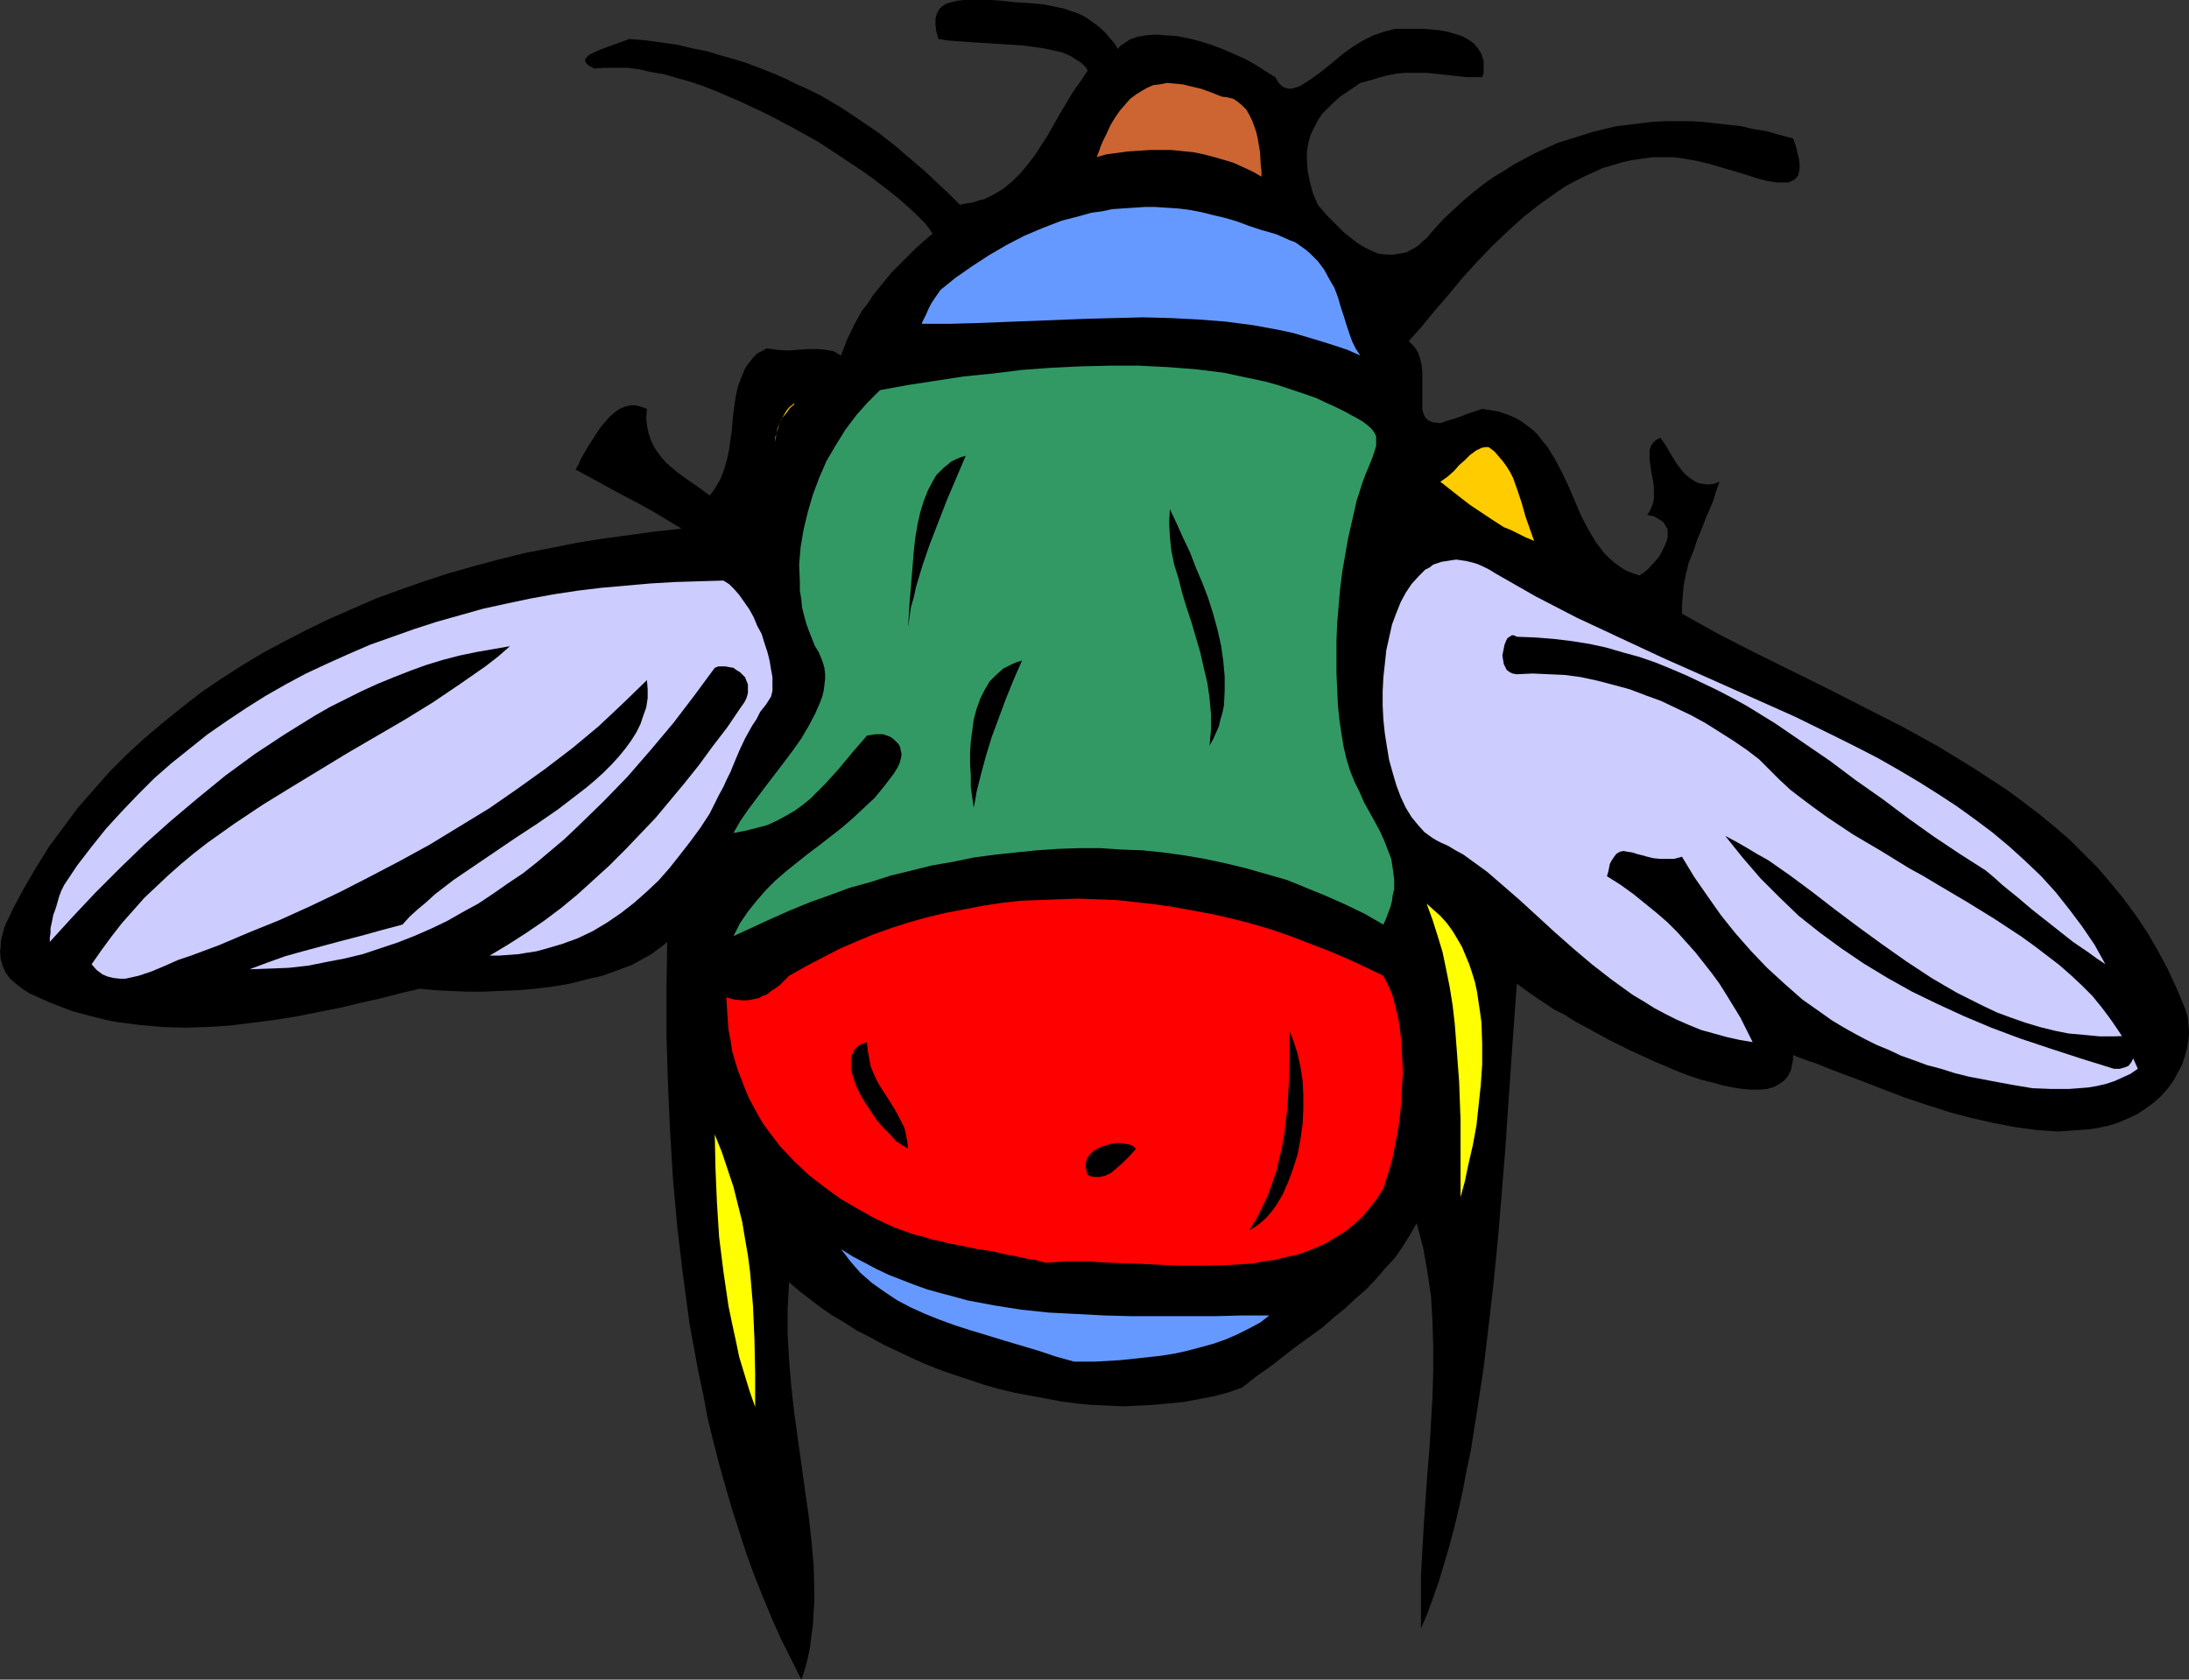
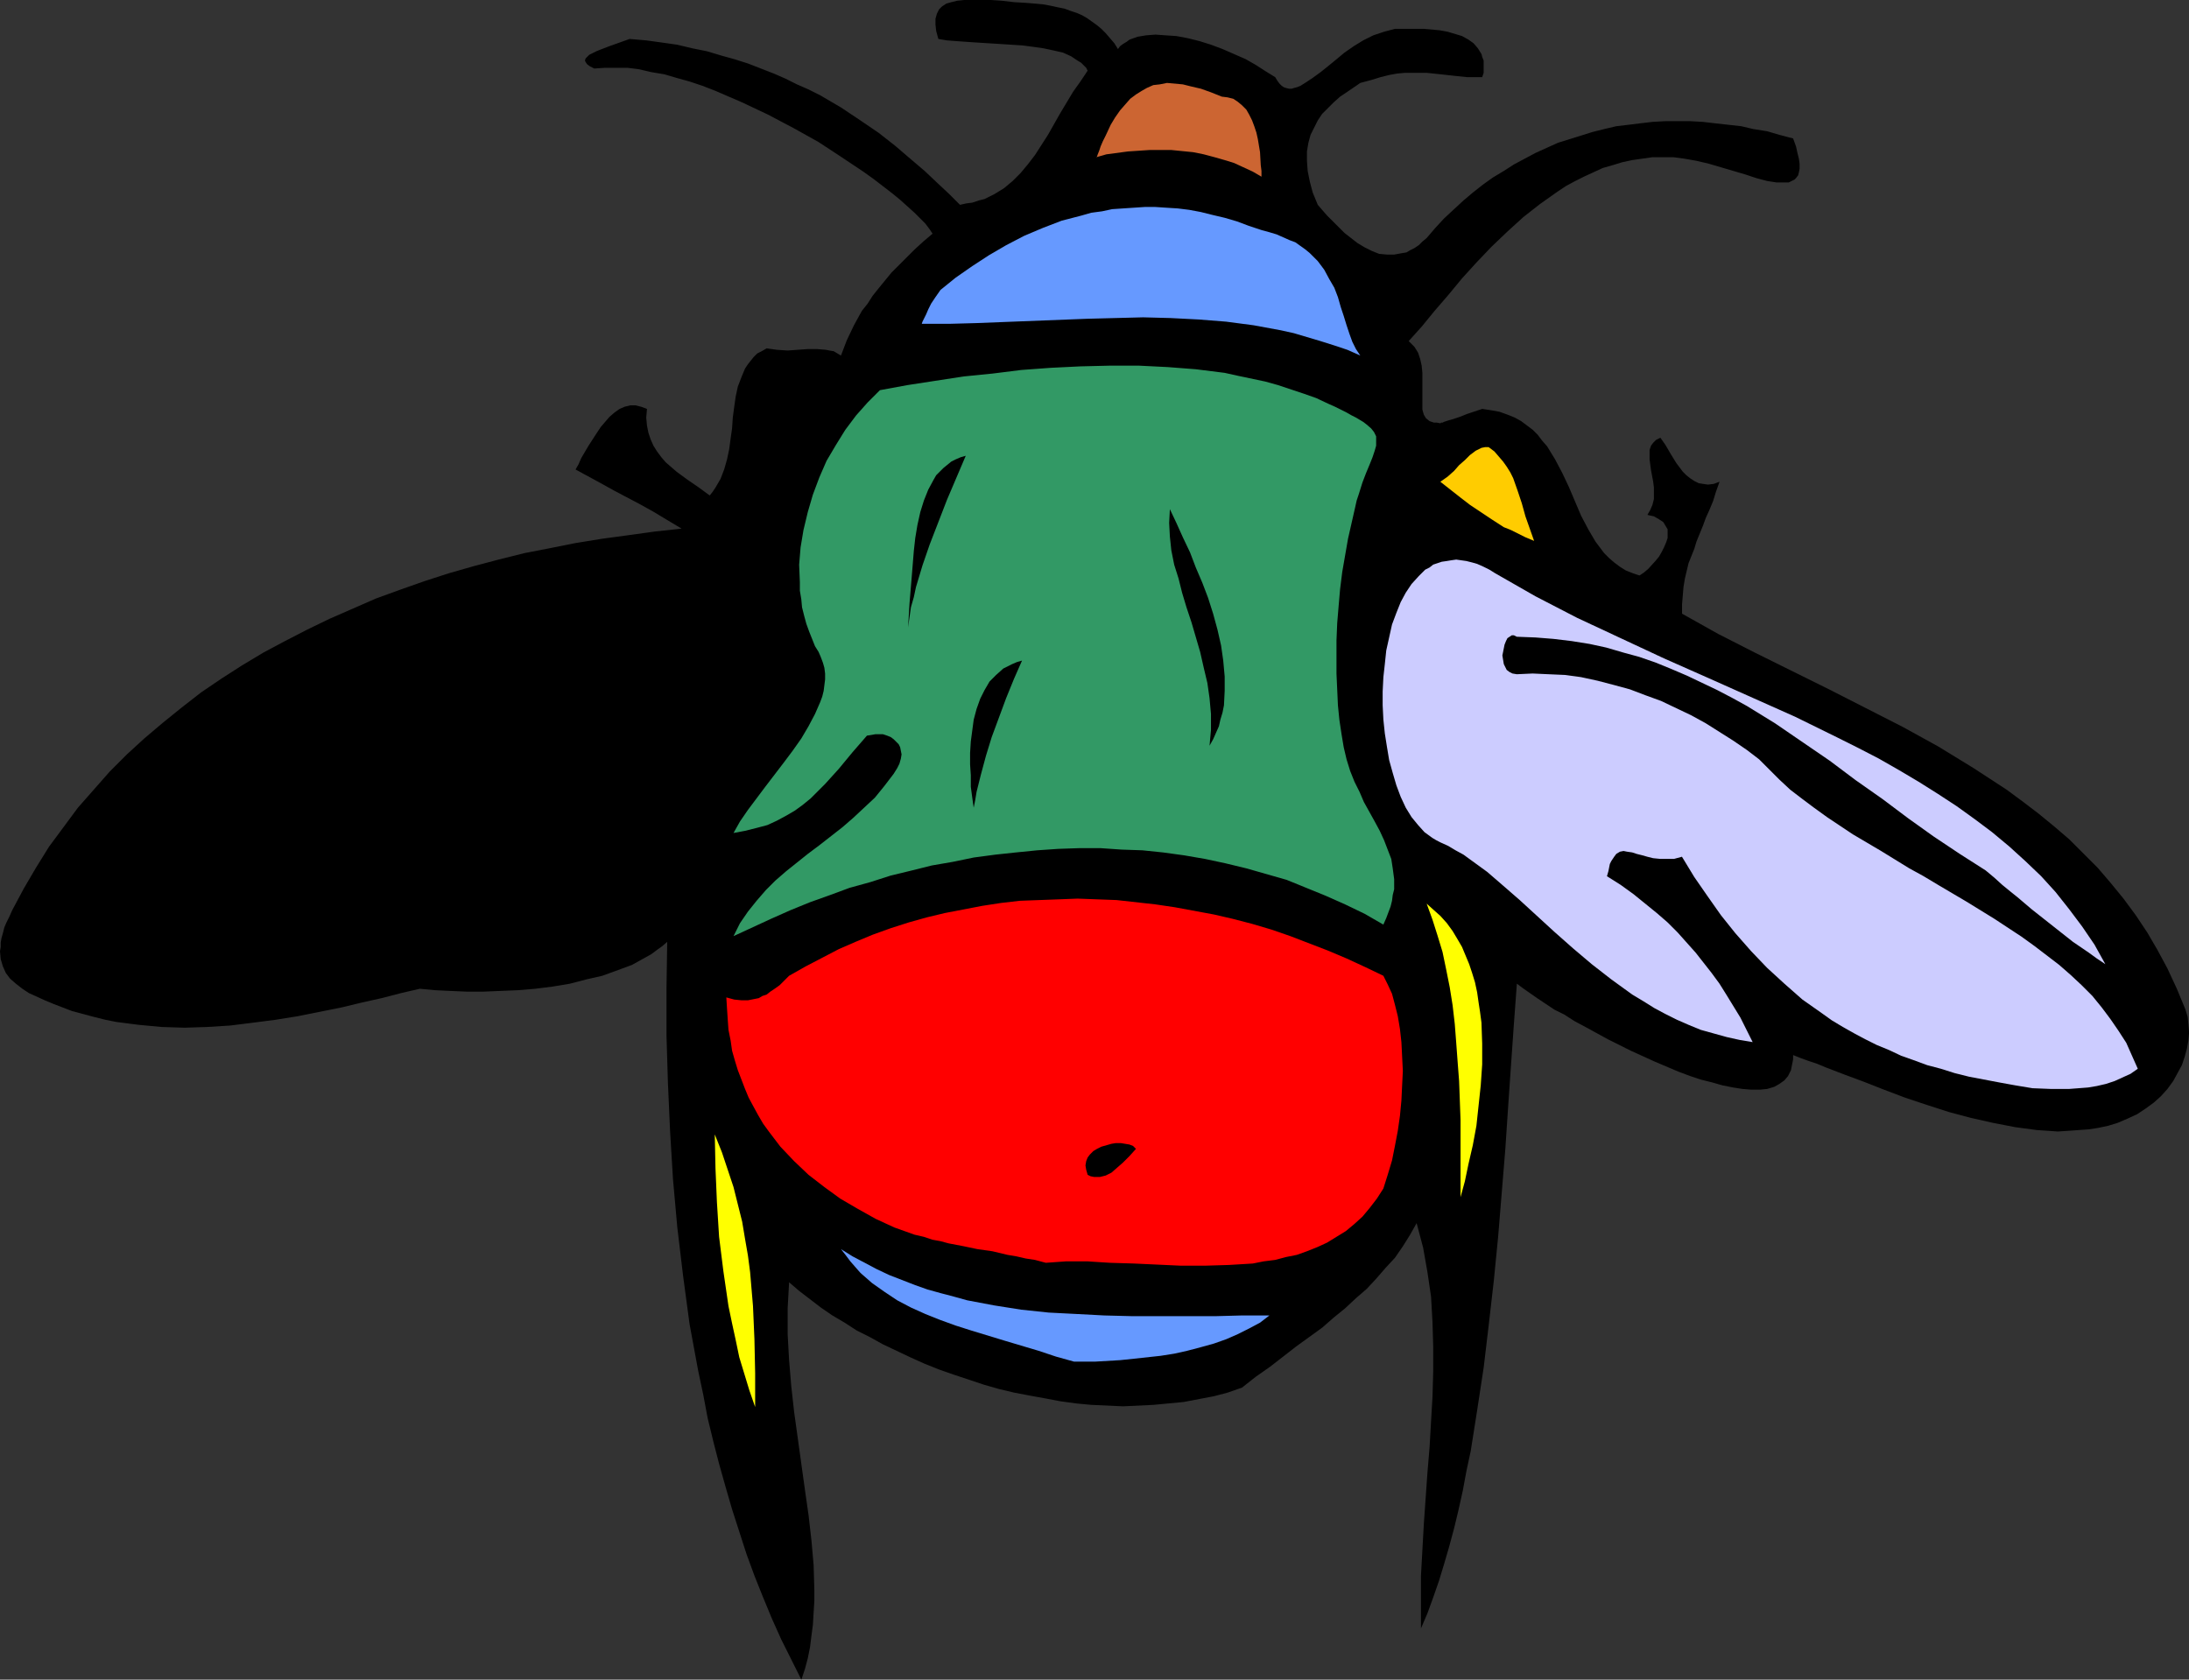
<svg xmlns="http://www.w3.org/2000/svg" xmlns:ns1="http://sodipodi.sourceforge.net/DTD/sodipodi-0.dtd" xmlns:ns2="http://www.inkscape.org/namespaces/inkscape" version="1.0" width="129.766mm" height="99.587mm" id="svg19" ns1:docname="Fly 08.wmf">
  <rect width="100%" height="100%" fill="#333333" stroke="none" />
  <ns1:namedview id="namedview19" pagecolor="#ffffff" bordercolor="#000000" borderopacity="0.25" ns2:showpageshadow="2" ns2:pageopacity="0.0" ns2:pagecheckerboard="0" ns2:deskcolor="#d1d1d1" ns2:document-units="mm" />
  <defs id="defs1">
    <pattern id="WMFhbasepattern" patternUnits="userSpaceOnUse" width="6" height="6" x="0" y="0" />
  </defs>
  <path style="fill:#000000;fill-opacity:1;fill-rule:evenodd;stroke:none" d="m 210.241,8.727 -0.485,-1.778 -0.162,-1.455 V 4.202 l 0.323,-1.131 0.485,-0.97 0.646,-0.646 0.97,-0.646 1.131,-0.323 1.293,-0.323 L 216.059,0 h 1.778 2.101 2.101 l 2.424,0.162 2.747,0.323 2.747,0.162 1.939,0.162 1.778,0.162 1.778,0.323 1.454,0.323 1.616,0.323 1.293,0.485 1.454,0.485 1.131,0.485 1.131,0.646 1.131,0.808 1.131,0.808 0.97,0.808 0.97,0.97 0.97,1.131 0.97,1.131 0.808,1.293 0.485,-0.646 0.646,-0.485 0.808,-0.485 0.646,-0.485 1.778,-0.646 1.939,-0.323 2.101,-0.162 2.262,0.162 2.424,0.162 2.586,0.485 2.586,0.646 2.586,0.808 2.586,0.97 2.586,1.131 2.586,1.131 2.262,1.293 2.262,1.455 2.101,1.293 0.485,0.808 0.485,0.646 0.485,0.485 0.485,0.323 0.485,0.162 0.646,0.162 h 0.646 l 0.485,-0.162 0.646,-0.162 0.808,-0.323 1.293,-0.808 1.454,-0.97 1.778,-1.293 1.616,-1.293 1.778,-1.455 1.939,-1.616 2.101,-1.455 2.101,-1.293 2.262,-1.131 2.424,-0.808 2.424,-0.646 h 2.909 3.555 l 3.555,0.323 1.778,0.323 1.616,0.485 1.616,0.485 1.454,0.808 1.131,0.808 0.97,1.131 0.808,1.293 0.162,0.646 0.323,0.808 v 0.808 0.97 0.97 l -0.323,0.97 h -1.616 -1.778 l -3.07,-0.323 -2.909,-0.323 -3.07,-0.323 h -3.07 -1.778 l -1.778,0.162 -1.778,0.323 -1.939,0.485 -2.101,0.646 -2.424,0.646 -3.07,2.101 -1.454,0.97 -1.454,1.293 -1.293,1.293 -1.293,1.293 -0.97,1.455 -0.808,1.616 -0.808,1.616 -0.485,1.778 -0.323,1.939 v 2.101 l 0.162,2.263 0.485,2.424 0.646,2.424 1.131,2.747 0.97,1.131 1.131,1.293 2.586,2.586 1.293,1.293 1.454,1.131 1.454,1.131 1.616,0.97 1.616,0.808 1.616,0.646 1.778,0.162 h 1.616 l 1.778,-0.323 0.97,-0.162 0.808,-0.485 0.97,-0.485 0.97,-0.646 0.808,-0.808 0.97,-0.808 1.939,-2.263 1.939,-2.101 2.262,-2.101 2.101,-1.939 2.101,-1.778 2.262,-1.778 2.262,-1.616 2.424,-1.455 2.262,-1.455 2.424,-1.293 2.424,-1.293 5.01,-2.263 2.586,-0.808 2.586,-0.808 2.586,-0.808 2.586,-0.646 2.747,-0.646 2.747,-0.323 2.586,-0.323 2.747,-0.323 2.909,-0.162 h 2.747 2.747 l 2.909,0.162 2.747,0.323 2.909,0.323 2.909,0.323 2.747,0.646 3.07,0.485 2.747,0.808 3.07,0.808 0.646,1.778 0.323,1.455 0.323,1.293 0.162,1.131 v 1.131 l -0.162,0.808 -0.162,0.646 -0.485,0.646 -0.323,0.323 -0.646,0.323 -0.646,0.323 h -0.808 -0.97 -0.97 l -2.101,-0.323 -2.424,-0.646 -2.424,-0.808 -5.494,-1.616 -2.747,-0.808 -2.747,-0.646 -2.747,-0.485 -2.424,-0.323 h -2.424 -2.262 l -2.262,0.323 -2.262,0.323 -2.262,0.485 -2.101,0.646 -2.262,0.646 -2.101,0.97 -2.101,0.97 -1.939,0.97 -2.101,1.131 -1.939,1.293 -3.878,2.747 -3.717,2.909 -3.555,3.232 -3.555,3.394 -3.394,3.555 -3.232,3.555 -3.07,3.717 -3.07,3.555 -2.909,3.555 -2.909,3.232 0.646,0.646 0.646,0.646 0.808,1.293 0.485,1.455 0.323,1.455 0.162,1.616 v 1.455 3.071 1.293 1.293 1.131 l 0.323,1.131 0.485,0.808 0.808,0.646 0.485,0.162 0.485,0.162 h 0.646 l 0.808,0.162 v 0 l 0.162,-0.162 h 0.323 l 0.323,-0.162 0.97,-0.323 1.131,-0.323 1.454,-0.485 1.616,-0.646 3.394,-1.131 2.101,0.323 1.778,0.323 1.778,0.646 1.616,0.646 1.454,0.808 1.293,0.97 1.293,0.97 1.131,1.131 0.97,1.293 1.131,1.293 1.778,2.909 1.616,3.071 1.454,3.071 2.747,6.464 1.616,3.071 1.616,2.747 0.97,1.293 0.97,1.293 1.131,1.131 1.131,0.97 1.293,0.97 1.293,0.808 1.616,0.646 1.454,0.485 0.97,-0.646 0.97,-0.808 1.616,-1.778 0.808,-0.97 0.646,-1.131 0.485,-0.97 0.485,-1.131 0.323,-0.97 v -0.97 -0.97 l -0.485,-0.808 -0.485,-0.808 -0.97,-0.646 -1.131,-0.646 -1.454,-0.323 0.646,-1.131 0.485,-1.131 0.323,-1.293 v -1.293 -1.293 l -0.162,-1.293 -0.485,-2.586 -0.323,-2.424 v -1.131 -0.97 l 0.323,-0.97 0.485,-0.646 0.646,-0.646 0.97,-0.485 1.131,1.616 1.131,1.939 1.293,2.101 1.454,1.939 0.808,0.808 0.808,0.646 0.97,0.646 0.97,0.485 0.97,0.162 1.131,0.162 1.293,-0.162 1.293,-0.485 -0.808,2.263 -0.646,2.101 -0.808,1.939 -0.808,1.778 -0.646,1.778 -1.454,3.555 -0.485,1.616 -1.293,3.232 -0.808,3.394 -0.323,1.939 -0.162,1.939 -0.162,1.939 v 2.101 l 8.08,4.525 8.242,4.202 16.645,8.242 8.242,4.202 8.242,4.202 7.918,4.364 7.918,4.848 3.717,2.424 3.717,2.424 3.717,2.747 3.394,2.586 3.555,2.909 3.394,2.909 3.232,3.232 3.07,3.071 2.909,3.394 2.909,3.555 2.747,3.717 2.586,3.879 2.262,3.879 2.262,4.202 2.101,4.525 1.939,4.687 0.485,1.616 0.162,1.616 0.162,1.939 -0.162,1.778 -0.323,1.778 -0.485,1.778 -0.646,1.939 -0.97,1.778 -0.97,1.778 -1.293,1.778 -1.454,1.616 -1.616,1.454 -1.778,1.293 -1.939,1.293 -2.101,0.97 -2.262,0.97 -2.101,0.646 -2.262,0.485 -2.101,0.323 -2.262,0.162 -2.262,0.162 -2.424,0.162 -2.262,-0.162 -2.424,-0.162 -4.848,-0.646 -5.01,-0.97 -5.01,-1.131 -4.848,-1.293 -5.01,-1.616 -4.848,-1.616 -4.686,-1.778 -4.525,-1.778 -4.363,-1.616 -2.101,-0.808 -2.101,-0.808 -1.939,-0.808 -1.939,-0.646 -1.778,-0.646 -1.616,-0.646 v 0.97 l -0.162,0.808 -0.162,0.808 -0.162,0.808 -0.646,1.293 -0.808,0.97 -1.131,0.808 -1.131,0.646 -1.616,0.485 -1.616,0.162 h -1.939 l -1.939,-0.162 -2.101,-0.323 -2.424,-0.485 -2.262,-0.646 -2.586,-0.646 -2.424,-0.808 -2.586,-0.97 -5.333,-2.263 -5.333,-2.424 -5.171,-2.586 -5.01,-2.747 -2.424,-1.293 -2.262,-1.454 -2.262,-1.131 -1.939,-1.293 -1.939,-1.293 -1.616,-1.131 -1.616,-1.131 -1.293,-0.97 -0.323,4.364 -0.323,4.364 -0.646,9.212 -0.646,9.373 -0.646,9.697 -0.808,9.858 -0.808,9.858 -0.97,9.858 -1.131,9.858 -1.131,9.535 -1.454,9.535 -1.454,9.212 -0.97,4.525 -0.808,4.364 -0.97,4.364 -0.97,4.04 -1.131,4.202 -1.131,3.879 -1.131,3.717 -1.293,3.717 -1.293,3.555 -1.454,3.394 v -5.98 -5.818 l 0.323,-5.818 0.323,-5.818 0.808,-11.474 0.485,-5.818 0.323,-5.656 0.323,-5.495 0.162,-5.656 v -5.656 l -0.162,-5.495 -0.323,-5.656 -0.808,-5.495 -0.97,-5.495 -1.454,-5.495 -1.454,2.586 -1.616,2.586 -1.778,2.586 -2.101,2.263 -2.101,2.424 -2.101,2.263 -2.424,2.101 -2.424,2.263 -2.586,2.101 -2.586,2.263 -2.909,2.101 -2.909,2.101 -2.909,2.263 -2.909,2.263 -3.232,2.263 -3.07,2.424 -3.232,1.131 -3.07,0.808 -3.394,0.646 -3.394,0.646 -3.394,0.323 -3.394,0.323 -3.394,0.162 -3.394,0.162 -3.555,-0.162 -3.555,-0.162 -3.394,-0.323 -3.555,-0.485 -3.394,-0.646 -3.555,-0.646 -3.394,-0.646 -3.394,-0.808 -3.394,-0.97 -3.394,-1.131 -3.394,-1.131 -3.232,-1.131 -3.232,-1.293 -3.232,-1.454 -6.141,-2.909 -2.909,-1.616 -2.909,-1.454 -2.747,-1.778 -2.747,-1.616 -2.586,-1.778 -4.848,-3.717 -2.262,-1.939 -0.162,2.909 -0.162,2.909 v 5.818 l 0.323,5.818 0.485,5.818 0.646,5.818 0.808,5.818 1.616,11.636 0.808,5.656 0.646,5.656 0.485,5.495 0.162,5.495 v 2.586 l -0.162,2.586 -0.162,2.747 -0.323,2.424 -0.323,2.586 -0.485,2.424 -0.646,2.424 -0.808,2.424 -2.262,-4.525 -2.262,-4.525 -2.101,-4.687 -1.939,-4.687 -1.939,-4.848 -1.778,-4.848 -1.616,-5.01 -1.616,-5.01 -1.454,-5.01 -1.454,-5.172 -1.293,-5.01 -1.293,-5.333 -0.97,-5.172 -1.131,-5.333 -1.939,-10.505 -1.454,-10.828 -1.293,-10.828 -0.97,-10.828 -0.646,-10.666 -0.485,-10.828 -0.323,-10.666 v -10.666 l 0.162,-10.343 -1.131,0.97 -1.131,0.808 -1.293,0.97 -1.454,0.808 -2.909,1.616 -3.07,1.131 -3.555,1.293 -3.555,0.808 -3.717,0.97 -3.878,0.646 -3.878,0.485 -3.878,0.323 -3.878,0.162 -3.878,0.162 h -3.717 l -3.717,-0.162 -3.394,-0.162 -3.394,-0.323 -4.202,0.97 -4.363,1.131 -4.363,0.97 -4.686,1.131 -4.848,0.97 -4.848,0.97 -5.01,0.808 -5.01,0.646 -5.171,0.646 -5.171,0.323 -5.01,0.162 -5.171,-0.162 -5.171,-0.485 -5.01,-0.646 -2.424,-0.485 -2.586,-0.646 -2.424,-0.646 -2.424,-0.646 -4.202,-1.616 -1.939,-0.808 -1.778,-0.808 -1.778,-0.808 L 5.01,221.569 3.555,220.438 2.262,219.307 1.293,218.014 0.646,216.559 0.162,214.943 0,213.165 0.162,212.196 v -0.97 l 0.162,-0.97 0.323,-1.131 0.323,-1.293 0.485,-1.131 0.646,-1.293 0.646,-1.454 2.586,-4.848 2.747,-4.687 2.909,-4.687 3.232,-4.364 3.232,-4.364 3.555,-4.04 3.555,-4.04 3.878,-3.879 3.878,-3.555 4.202,-3.555 4.202,-3.394 4.363,-3.394 4.525,-3.071 4.525,-2.909 4.848,-2.909 4.848,-2.586 5.01,-2.586 5.01,-2.424 5.171,-2.263 5.171,-2.263 5.333,-1.939 5.494,-1.939 5.494,-1.778 5.656,-1.616 5.494,-1.454 5.818,-1.454 5.818,-1.131 5.656,-1.131 5.979,-0.97 5.979,-0.808 5.818,-0.808 5.979,-0.646 -3.232,-1.939 -3.232,-1.939 -2.909,-1.616 -3.07,-1.616 -2.747,-1.454 -2.909,-1.616 -5.656,-3.071 0.646,-1.131 0.646,-1.454 1.616,-2.747 1.778,-2.747 0.97,-1.455 0.97,-1.131 0.97,-1.131 1.131,-0.97 1.131,-0.808 1.131,-0.485 1.293,-0.323 h 1.131 l 1.293,0.323 1.293,0.485 -0.162,1.939 0.162,1.778 0.323,1.616 0.485,1.455 0.646,1.455 0.808,1.293 0.97,1.293 0.97,1.131 2.424,2.101 2.424,1.778 2.586,1.778 2.424,1.778 0.646,-0.808 0.646,-0.97 1.131,-1.939 0.808,-2.101 0.646,-2.263 0.485,-2.263 0.323,-2.424 0.323,-2.263 0.162,-2.424 0.323,-2.424 0.323,-2.263 0.485,-2.263 0.808,-2.101 0.808,-1.939 0.646,-0.97 0.646,-0.808 0.646,-0.808 0.808,-0.808 0.97,-0.485 1.131,-0.646 1.131,0.162 1.131,0.162 2.424,0.162 2.262,-0.162 2.262,-0.162 h 2.101 l 1.939,0.162 0.808,0.162 0.97,0.162 0.808,0.485 0.808,0.485 1.293,-3.394 1.616,-3.394 1.778,-3.232 1.293,-1.616 1.131,-1.778 1.293,-1.616 1.454,-1.778 1.454,-1.778 1.616,-1.616 1.778,-1.778 1.778,-1.778 1.939,-1.778 2.101,-1.778 -0.646,-0.97 -0.97,-1.293 -1.131,-1.131 -1.293,-1.293 -1.616,-1.455 -1.616,-1.455 -1.778,-1.455 -2.101,-1.616 -2.101,-1.616 -2.262,-1.616 -2.424,-1.616 -2.424,-1.616 -5.171,-3.394 -5.494,-3.071 -5.818,-3.071 -5.818,-2.747 -5.979,-2.586 -2.909,-1.131 -2.909,-0.97 -2.909,-0.808 -2.747,-0.808 -2.909,-0.485 -2.747,-0.646 -2.586,-0.323 h -2.586 -2.424 l -2.424,0.162 -0.97,-0.485 -0.646,-0.485 -0.323,-0.485 -0.162,-0.323 0.162,-0.485 0.323,-0.323 0.485,-0.485 0.646,-0.323 0.97,-0.485 0.808,-0.323 2.101,-0.808 4.525,-1.616 3.717,0.323 3.555,0.485 3.394,0.485 3.394,0.808 3.232,0.646 3.232,0.97 2.909,0.808 3.07,0.97 5.818,2.263 2.586,1.131 2.586,1.293 2.586,1.131 2.586,1.293 4.686,2.747 4.363,2.909 4.04,2.747 3.717,2.909 3.394,2.909 3.232,2.747 2.909,2.747 2.586,2.424 2.424,2.424 1.454,-0.323 1.293,-0.162 1.454,-0.485 1.293,-0.323 2.262,-1.131 2.101,-1.293 1.939,-1.616 1.778,-1.778 1.616,-1.939 1.616,-2.101 1.454,-2.263 1.454,-2.263 2.747,-4.848 2.909,-4.848 1.616,-2.263 1.616,-2.424 -0.323,-0.646 -0.646,-0.646 -0.485,-0.485 -0.808,-0.485 -1.454,-0.97 -1.778,-0.808 -2.101,-0.485 -2.262,-0.485 -2.262,-0.323 -2.424,-0.323 -5.01,-0.323 -2.586,-0.162 -2.586,-0.162 -2.424,-0.162 -2.262,-0.162 -2.101,-0.162 z" id="path1" />
  <path style="fill:#ffff00;fill-opacity:1;fill-rule:evenodd;stroke:none" d="m 169.195,315.304 v -7.596 l -0.162,-7.596 -0.323,-7.434 -0.646,-7.596 -0.485,-3.717 -0.646,-3.717 -0.646,-3.879 -0.97,-3.879 -0.97,-3.879 -1.293,-3.879 -1.293,-3.879 -1.616,-4.04 0.162,7.596 0.323,7.596 0.485,7.757 0.97,7.757 1.131,7.757 0.808,3.879 0.808,3.717 0.808,3.879 1.131,3.717 1.131,3.717 z" id="path2" />
  <path style="fill:#ffff00;fill-opacity:1;fill-rule:evenodd;stroke:none" d="m 327.24,268.275 0.97,-3.555 0.808,-3.879 0.97,-4.202 0.808,-4.364 0.485,-4.525 0.485,-4.525 0.323,-4.687 v -4.687 l -0.162,-4.687 -0.323,-2.424 -0.323,-2.101 -0.323,-2.263 -0.485,-2.263 -0.646,-2.101 -0.646,-1.939 -0.808,-1.939 -0.808,-1.939 -1.131,-1.939 -0.97,-1.616 -1.293,-1.778 -1.454,-1.616 -1.454,-1.293 -1.616,-1.454 1.293,3.555 1.131,3.555 1.131,3.717 0.808,3.879 0.808,4.04 0.646,4.04 0.485,4.202 0.323,4.202 0.323,4.364 0.323,4.202 0.323,8.727 v 8.727 z" id="path3" />
  <path style="fill:#6699ff;fill-opacity:1;fill-rule:evenodd;stroke:none" d="m 240.622,305.122 h 2.424 2.424 l 2.747,-0.162 2.747,-0.162 3.07,-0.323 5.979,-0.646 3.07,-0.485 2.909,-0.646 3.07,-0.808 2.909,-0.808 2.747,-0.97 2.586,-1.131 2.586,-1.293 2.424,-1.293 2.101,-1.616 h -6.141 l -5.979,0.162 h -12.282 -6.302 l -6.302,-0.162 -6.141,-0.323 -6.302,-0.323 -6.141,-0.646 -6.141,-0.97 -5.979,-1.131 -2.909,-0.808 -3.07,-0.808 -2.909,-0.808 -2.747,-0.97 -2.909,-1.131 -2.909,-1.131 -2.747,-1.293 -2.747,-1.454 -2.747,-1.454 -2.586,-1.616 1.131,1.454 0.97,1.293 2.262,2.586 2.586,2.263 2.747,1.939 2.909,1.939 3.07,1.616 3.232,1.454 3.232,1.293 3.555,1.293 3.555,1.131 7.434,2.263 7.595,2.263 3.878,1.293 z" id="path4" />
  <path style="fill:#ff0000;fill-opacity:1;fill-rule:evenodd;stroke:none" d="m 234.32,282.981 2.262,-0.162 2.262,-0.162 h 4.848 l 2.424,0.162 2.586,0.162 5.333,0.162 10.504,0.485 h 5.494 l 5.333,-0.162 5.333,-0.323 2.424,-0.485 2.586,-0.323 2.424,-0.646 2.424,-0.485 2.262,-0.808 2.424,-0.97 2.101,-0.97 2.101,-1.293 2.101,-1.293 1.939,-1.616 1.778,-1.616 1.616,-1.939 1.616,-2.101 1.454,-2.263 0.97,-3.071 0.97,-3.232 0.646,-3.232 0.646,-3.394 0.485,-3.394 0.323,-3.394 0.162,-3.394 0.162,-3.232 -0.162,-3.232 -0.162,-3.232 -0.323,-2.909 -0.485,-2.909 -0.646,-2.586 -0.646,-2.424 -0.97,-2.101 -0.97,-1.939 -4.04,-1.939 -4.202,-1.939 -4.202,-1.778 -4.202,-1.616 -4.202,-1.616 -4.202,-1.454 -4.363,-1.293 -4.363,-1.131 -4.202,-0.97 -4.363,-0.808 -4.363,-0.808 -4.363,-0.646 -4.363,-0.485 -4.363,-0.485 -4.363,-0.162 -4.363,-0.162 -4.202,0.162 -4.363,0.162 -4.363,0.162 -4.202,0.485 -4.202,0.646 -4.202,0.808 -4.202,0.808 -4.04,0.97 -4.04,1.131 -4.04,1.293 -4.04,1.455 -3.878,1.616 -3.717,1.616 -3.717,1.939 -3.717,1.939 -3.717,2.101 -1.131,1.131 -0.97,0.97 -1.131,0.808 -0.97,0.646 -0.808,0.646 -0.97,0.323 -0.808,0.485 -0.808,0.162 -1.616,0.323 h -1.454 l -1.616,-0.162 -1.778,-0.485 0.162,2.586 0.162,2.424 0.162,2.263 0.485,2.424 0.323,2.263 0.646,2.263 0.646,2.101 0.808,2.101 0.808,2.101 0.808,1.939 1.131,2.101 0.97,1.778 1.131,1.939 1.293,1.778 2.586,3.394 3.07,3.232 3.232,3.071 3.555,2.747 3.555,2.586 3.878,2.263 4.04,2.263 4.202,1.939 4.525,1.616 2.101,0.485 1.939,0.646 1.778,0.323 1.778,0.485 3.394,0.646 3.07,0.646 3.394,0.485 3.394,0.808 1.939,0.323 2.101,0.485 2.101,0.323 z" id="path5" />
-   <path style="fill:#000000;fill-opacity:1;fill-rule:evenodd;stroke:none" d="m 279.891,275.709 1.131,-0.646 1.131,-0.808 0.97,-0.808 0.97,-0.97 0.808,-0.97 0.97,-1.293 1.454,-2.424 1.293,-2.909 1.131,-3.071 0.97,-3.071 0.646,-3.394 0.485,-3.394 0.162,-3.232 v -3.394 l -0.162,-3.232 -0.485,-3.071 -0.646,-2.909 -0.808,-2.586 -0.485,-1.293 -0.485,-1.131 v 5.495 l -0.162,5.656 -0.323,5.818 -0.646,5.656 -0.485,2.909 -0.646,2.747 -0.646,2.909 -0.97,2.747 -0.97,2.747 -1.293,2.747 -1.293,2.586 z" id="path6" />
  <path style="fill:#000000;fill-opacity:1;fill-rule:evenodd;stroke:none" d="m 243.693,263.265 0.646,0.323 0.808,0.162 h 0.646 0.646 l 1.293,-0.323 1.293,-0.646 1.293,-1.131 1.293,-1.131 1.454,-1.454 1.454,-1.616 -0.646,-0.646 -0.808,-0.323 -0.97,-0.162 -0.97,-0.162 h -1.131 l -0.97,0.162 -1.131,0.323 -1.131,0.323 -0.97,0.485 -0.808,0.485 -0.808,0.808 -0.485,0.646 -0.323,0.808 -0.162,0.97 0.162,0.97 z" id="path7" />
-   <path style="fill:#000000;fill-opacity:1;fill-rule:evenodd;stroke:none" d="m 203.454,257.447 -0.162,-1.616 -0.323,-1.616 -0.323,-1.454 -0.646,-1.293 -1.454,-2.747 -1.616,-2.586 -1.778,-2.747 -0.808,-1.454 -0.646,-1.454 -0.646,-1.616 -0.323,-1.778 -0.323,-1.778 -0.162,-1.778 -0.808,0.323 -0.808,0.323 -0.646,0.485 -0.485,0.485 -0.323,0.646 -0.323,0.646 -0.162,0.808 v 0.808 0.808 0.808 l 0.485,1.778 0.646,1.939 0.97,1.939 1.131,1.939 1.293,1.939 1.293,1.939 1.454,1.616 1.454,1.454 1.293,1.454 1.454,0.97 z" id="path8" />
  <path style="fill:#329965;fill-opacity:1;fill-rule:evenodd;stroke:none" d="m 301.707,170.177 -0.646,-2.747 -0.485,-2.909 -0.485,-3.232 -0.323,-3.232 -0.162,-3.555 -0.162,-3.555 v -3.717 -3.717 l 0.162,-3.879 0.323,-3.879 0.323,-3.717 0.485,-3.879 0.646,-3.717 0.646,-3.717 0.808,-3.555 0.808,-3.555 0.323,-1.454 0.485,-1.454 0.808,-2.586 0.808,-2.101 0.808,-1.939 0.646,-1.616 0.485,-1.454 0.323,-1.131 V 98.745 97.775 l -0.485,-0.97 -0.646,-0.808 -1.131,-0.97 -0.646,-0.485 -0.808,-0.485 -0.808,-0.485 -0.97,-0.485 -1.131,-0.646 -1.293,-0.646 -1.293,-0.646 -1.454,-0.646 -2.747,-1.293 -2.747,-0.97 -2.909,-0.97 -2.909,-0.97 -2.909,-0.808 -3.07,-0.646 -3.07,-0.646 -2.909,-0.646 -6.464,-0.808 -6.302,-0.485 -6.464,-0.323 h -6.464 l -6.626,0.162 -6.626,0.323 -6.626,0.485 -6.464,0.808 -6.464,0.646 -6.302,0.97 -6.302,0.97 -6.141,1.131 -2.747,2.747 -2.586,2.909 -2.424,3.232 -2.101,3.394 -2.101,3.555 -1.616,3.717 -1.454,3.879 -1.131,3.879 -0.97,4.04 -0.646,3.879 -0.323,3.879 0.162,3.879 v 1.939 l 0.323,1.939 0.162,1.778 0.485,1.939 0.485,1.778 0.646,1.778 0.646,1.616 0.646,1.616 0.808,1.293 0.485,1.131 0.485,1.293 0.323,1.131 0.162,1.293 v 1.293 l -0.162,1.293 -0.162,1.293 -0.323,1.293 -0.485,1.293 -1.131,2.586 -1.454,2.747 -1.616,2.747 -1.939,2.747 -1.939,2.586 -4.202,5.495 -1.939,2.586 -1.939,2.586 -1.778,2.586 -1.454,2.586 2.586,-0.485 2.586,-0.646 2.424,-0.646 2.101,-0.97 2.101,-1.131 1.939,-1.131 1.778,-1.293 1.778,-1.454 1.616,-1.616 1.616,-1.616 3.07,-3.394 3.07,-3.717 3.232,-3.717 0.97,-0.162 0.97,-0.162 h 0.808 0.808 l 0.97,0.323 0.808,0.323 0.646,0.485 0.485,0.485 0.646,0.646 0.323,0.646 0.162,0.808 0.162,0.808 -0.162,0.97 -0.323,1.131 -0.485,0.97 -0.808,1.293 -2.101,2.747 -2.101,2.586 -2.424,2.263 -2.424,2.263 -2.424,2.101 -5.171,4.04 -2.586,1.939 -4.848,3.879 -2.424,2.101 -2.101,2.101 -2.101,2.424 -1.939,2.424 -1.778,2.586 -1.454,2.909 4.202,-1.939 4.202,-1.939 4.363,-1.939 4.363,-1.778 4.525,-1.616 4.363,-1.616 4.686,-1.293 4.525,-1.454 4.686,-1.131 4.525,-1.131 4.686,-0.808 4.686,-0.97 4.848,-0.646 4.525,-0.485 4.848,-0.485 4.686,-0.323 4.686,-0.162 h 4.848 l 4.686,0.323 4.686,0.162 4.686,0.485 4.686,0.646 4.686,0.808 4.525,0.97 4.686,1.131 4.525,1.293 4.525,1.293 4.363,1.778 4.363,1.778 4.363,1.939 4.363,2.101 4.202,2.424 0.646,-1.454 0.485,-1.293 0.485,-1.293 0.323,-1.293 0.162,-1.293 0.323,-1.293 v -2.263 l -0.323,-2.424 -0.323,-2.101 -0.808,-2.101 -0.808,-2.101 -0.97,-2.101 -1.131,-2.101 -2.424,-4.364 -0.97,-2.263 -1.131,-2.263 -0.97,-2.424 z" id="path9" />
-   <path style="fill:#ccccff;fill-opacity:1;fill-rule:evenodd;stroke:none" d="m 172.75,156.117 0.323,-1.293 v -1.454 -1.616 l -0.323,-1.778 -0.323,-1.939 -0.485,-1.939 -0.646,-1.939 -0.646,-2.101 -0.97,-1.778 -0.808,-1.939 -0.97,-1.778 -1.131,-1.616 -1.131,-1.616 -1.131,-1.293 -1.131,-1.131 -1.293,-0.808 -5.494,0.162 -5.333,0.162 -5.494,0.323 -5.494,0.485 -5.494,0.485 -5.333,0.646 -5.333,0.808 -5.333,0.97 -5.333,1.131 -5.171,1.131 -5.171,1.455 -5.171,1.454 -5.01,1.616 -5.01,1.778 -5.01,1.778 -4.848,2.101 -4.686,2.101 -4.848,2.263 -4.525,2.424 -4.525,2.586 -4.363,2.747 -4.363,2.909 -4.202,2.909 -4.04,3.232 -4.04,3.232 -3.878,3.394 -3.717,3.717 -3.555,3.717 -3.555,3.879 -3.232,4.04 -3.232,4.202 -2.909,4.364 -0.646,1.293 -0.485,1.293 -0.323,1.131 -0.323,1.131 -0.323,0.97 -0.323,0.808 -0.323,1.616 -0.323,1.454 v 1.131 l -0.162,0.97 v 0.97 l 5.01,-5.495 5.171,-5.495 5.494,-5.495 5.494,-5.333 5.979,-5.333 6.141,-5.172 6.141,-5.01 6.626,-4.848 6.626,-4.364 3.394,-2.101 3.394,-2.101 3.394,-1.939 3.555,-1.778 3.555,-1.778 3.555,-1.616 3.555,-1.455 3.717,-1.454 3.555,-1.293 3.717,-1.131 3.717,-0.97 3.878,-0.808 3.717,-0.646 3.717,-0.646 -2.586,2.263 -2.909,2.263 -5.818,4.04 -5.979,4.04 -6.302,3.879 -12.766,7.434 -12.766,7.757 -6.302,3.879 -6.302,4.202 -6.141,4.364 -2.909,2.263 -2.909,2.424 -2.747,2.424 -2.747,2.586 -2.747,2.586 -2.424,2.747 -2.586,2.909 -2.262,2.909 -2.262,3.071 -2.262,3.232 1.131,1.293 1.293,0.97 1.131,0.485 1.293,0.323 1.454,0.162 h 1.293 l 1.454,-0.323 1.454,-0.323 2.909,-0.97 3.07,-1.293 2.909,-1.293 1.454,-0.485 1.454,-0.485 6.464,-2.424 6.464,-2.747 6.787,-2.747 6.787,-3.071 6.787,-3.232 6.626,-3.394 6.787,-3.555 6.787,-3.717 6.626,-4.04 6.626,-4.04 6.302,-4.364 6.302,-4.525 6.141,-4.687 5.818,-4.848 5.494,-5.172 5.333,-5.172 0.162,2.101 v 1.939 l -0.323,2.101 -0.646,1.778 -0.646,1.939 -0.97,1.939 -1.131,1.778 -1.293,1.778 -1.454,1.778 -1.616,1.778 -1.778,1.778 -1.778,1.616 -2.101,1.778 -2.101,1.616 -4.202,3.232 -4.686,3.232 -4.686,3.071 -9.534,6.464 -4.525,3.071 -4.202,3.232 -1.939,1.778 -1.939,1.616 -1.778,1.616 -1.616,1.778 -4.848,1.293 -4.686,1.293 -4.363,1.131 -4.202,1.131 -4.202,1.131 -4.04,1.131 -4.04,1.454 -3.878,1.454 4.363,-0.162 4.363,-0.162 4.363,-0.485 4.04,-0.808 4.202,-0.808 4.04,-0.97 3.878,-1.293 3.878,-1.293 3.717,-1.454 3.717,-1.616 3.717,-1.778 3.394,-1.939 3.555,-1.939 3.394,-2.263 3.232,-2.263 3.394,-2.263 3.07,-2.424 3.07,-2.586 3.07,-2.586 2.909,-2.747 5.818,-5.656 5.494,-5.656 5.333,-6.141 5.01,-5.98 4.686,-6.141 4.525,-6.141 0.808,-0.323 h 0.808 0.808 l 0.808,0.162 0.97,0.162 0.646,0.485 0.808,0.485 0.646,0.646 0.485,0.485 0.323,0.808 0.323,0.808 v 0.97 0.97 l -0.323,1.131 -0.485,0.97 -0.808,1.131 -3.07,4.525 -3.232,4.202 -3.07,4.202 -3.232,4.04 -3.232,3.879 -3.232,3.879 -3.394,3.555 -3.394,3.555 -3.555,3.555 -3.555,3.232 -3.555,3.232 -3.717,3.071 -3.878,2.909 -4.04,2.747 -4.04,2.586 -4.04,2.424 h 2.101 l 2.262,-0.162 2.101,-0.162 1.939,-0.323 2.101,-0.323 1.778,-0.485 3.878,-1.131 3.555,-1.293 3.394,-1.616 3.232,-1.939 3.07,-2.101 2.909,-2.263 2.747,-2.424 2.747,-2.586 2.424,-2.747 2.424,-3.071 2.262,-2.909 2.262,-3.071 2.101,-3.232 1.131,-2.263 0.97,-1.939 0.97,-1.778 0.808,-1.778 0.808,-1.616 0.646,-1.616 1.293,-3.071 1.293,-2.747 1.616,-2.909 0.97,-1.454 0.808,-1.616 1.293,-1.616 z" id="path10" />
  <path style="fill:#ccccff;fill-opacity:1;fill-rule:evenodd;stroke:none" d="m 322.715,188.762 1.778,0.808 1.616,0.97 1.778,0.97 1.778,1.293 1.778,1.293 1.778,1.293 3.555,3.071 3.717,3.232 3.878,3.555 3.878,3.555 4.202,3.717 4.202,3.555 4.363,3.394 4.686,3.394 2.424,1.454 2.586,1.616 2.424,1.293 2.586,1.293 2.586,1.131 2.747,1.131 2.909,0.808 2.909,0.808 2.909,0.646 2.909,0.485 -2.747,-5.495 -3.07,-5.01 -1.616,-2.586 -1.778,-2.424 -1.778,-2.263 -1.778,-2.263 -4.04,-4.525 -2.262,-2.263 -2.424,-2.101 -2.586,-2.101 -2.586,-2.101 -2.909,-2.101 -3.07,-1.939 0.323,-1.131 0.162,-0.808 0.162,-0.808 0.323,-0.646 0.323,-0.485 0.323,-0.485 0.485,-0.646 0.808,-0.485 0.808,-0.162 0.808,0.162 1.131,0.162 0.97,0.323 1.293,0.323 1.131,0.323 1.293,0.323 1.616,0.162 h 1.454 1.616 l 1.778,-0.485 2.747,4.525 2.909,4.202 3.07,4.364 3.232,4.04 3.555,4.04 3.555,3.717 3.878,3.555 4.04,3.555 4.363,3.071 2.262,1.616 2.424,1.454 2.586,1.454 2.424,1.293 2.586,1.293 2.747,1.131 2.747,1.293 2.747,0.97 3.07,1.131 3.07,0.808 3.07,0.97 3.232,0.808 3.394,0.646 3.394,0.646 1.778,0.323 1.778,0.323 3.878,0.646 4.04,0.162 h 4.202 l 2.101,-0.162 2.101,-0.162 1.939,-0.323 2.101,-0.485 1.939,-0.646 1.778,-0.808 1.778,-0.808 1.616,-1.131 -1.293,-2.909 -1.293,-2.909 -1.778,-2.747 -1.778,-2.586 -1.939,-2.586 -2.101,-2.586 -2.424,-2.424 -2.424,-2.263 -2.586,-2.263 -2.747,-2.101 -2.747,-2.101 -2.909,-2.101 -6.141,-4.04 -6.302,-3.879 -6.302,-3.717 -3.232,-1.939 -3.232,-1.778 -6.302,-3.879 -6.302,-3.717 -5.818,-3.879 -2.909,-2.101 -2.586,-1.939 -2.747,-2.101 -2.424,-2.263 -2.262,-2.263 -2.262,-2.263 -2.747,-2.101 -3.07,-2.101 -3.07,-1.939 -3.07,-1.939 -3.232,-1.778 -3.394,-1.616 -3.394,-1.616 -3.555,-1.293 -3.394,-1.293 -3.555,-0.97 -3.717,-0.97 -3.717,-0.808 -3.555,-0.485 -3.717,-0.162 -3.555,-0.162 -3.555,0.162 -0.97,-0.162 -0.646,-0.323 -0.646,-0.485 -0.323,-0.646 -0.323,-0.646 -0.162,-0.97 -0.162,-0.97 0.162,-0.808 0.162,-0.808 0.162,-0.808 0.323,-0.808 0.323,-0.646 0.485,-0.323 0.485,-0.323 h 0.485 l 0.646,0.323 4.202,0.162 4.04,0.323 4.04,0.485 4.04,0.646 3.717,0.808 3.878,1.131 3.555,0.97 3.717,1.293 3.555,1.454 3.394,1.454 3.394,1.616 3.394,1.616 3.394,1.778 3.232,1.778 6.302,3.879 6.141,4.202 6.141,4.202 5.818,4.364 5.979,4.202 5.818,4.364 5.656,4.04 5.818,3.879 5.818,3.717 1.939,1.616 1.778,1.616 1.778,1.455 1.616,1.293 3.232,2.747 3.07,2.424 3.07,2.424 3.07,2.424 3.555,2.424 1.778,1.293 1.939,1.293 -2.424,-4.364 -2.747,-4.04 -2.909,-3.879 -3.07,-3.879 -3.232,-3.555 -3.555,-3.394 -3.555,-3.232 -3.878,-3.232 -3.878,-2.909 -4.04,-2.909 -4.202,-2.747 -4.363,-2.747 -4.363,-2.586 -4.525,-2.586 -4.686,-2.424 -4.525,-2.263 -9.534,-4.687 -19.554,-8.727 -9.858,-4.364 -9.696,-4.525 -9.696,-4.525 -4.686,-2.424 -4.686,-2.424 -4.525,-2.586 -4.525,-2.586 -1.293,-0.808 -1.293,-0.646 -1.454,-0.646 -1.131,-0.323 -1.293,-0.323 -1.131,-0.162 -1.131,-0.162 -1.131,0.162 -0.97,0.162 -1.131,0.162 -0.97,0.323 -0.97,0.323 -0.808,0.646 -0.97,0.485 -1.454,1.454 -1.616,1.778 -1.293,1.939 -1.131,2.101 -0.97,2.424 -0.97,2.586 -0.646,2.909 -0.646,2.909 -0.323,3.071 -0.323,2.909 -0.162,3.232 v 3.071 l 0.162,3.232 0.323,3.071 0.485,3.071 0.485,2.909 0.808,2.909 0.808,2.747 0.97,2.586 1.131,2.424 1.293,2.101 1.454,1.778 1.454,1.616 1.778,1.293 0.808,0.485 z" id="path11" />
-   <path style="fill:#000000;fill-opacity:1;fill-rule:evenodd;stroke:none" d="m 473.649,239.508 h 1.293 l 1.131,-0.323 0.808,-0.323 0.646,-0.808 0.162,-0.323 0.323,-0.646 v -0.485 -0.646 -0.97 l -0.162,-0.808 -0.162,-0.97 -0.162,-1.131 -3.555,0.162 h -3.555 l -3.394,-0.323 -3.555,-0.323 -3.232,-0.646 -3.232,-0.808 -3.232,-0.97 -3.232,-1.131 -3.07,-1.131 -3.07,-1.454 -2.909,-1.454 -2.909,-1.454 -3.07,-1.778 -2.747,-1.616 -5.656,-3.717 -5.494,-3.879 -5.333,-3.879 -5.171,-3.879 -5.01,-3.879 -5.01,-3.717 -4.848,-3.394 -2.586,-1.455 -2.424,-1.454 -2.262,-1.293 -2.424,-1.293 3.878,4.848 4.04,4.687 4.202,4.202 4.363,4.202 4.686,3.717 4.848,3.555 5.01,3.394 5.333,3.232 5.494,3.071 5.656,2.747 5.979,2.747 6.141,2.586 6.464,2.424 6.787,2.263 6.949,2.263 z" id="path12" />
  <path style="fill:#000000;fill-opacity:1;fill-rule:evenodd;stroke:none" d="m 218.16,181.005 0.323,-1.616 0.323,-1.939 0.485,-1.939 0.485,-1.939 1.131,-4.202 1.293,-4.202 1.616,-4.364 1.616,-4.364 1.778,-4.364 1.778,-4.04 -1.131,0.323 -1.131,0.485 -0.97,0.485 -0.97,0.485 -1.616,1.454 -1.454,1.454 -1.131,1.939 -0.97,1.939 -0.808,2.263 -0.646,2.424 -0.323,2.424 -0.323,2.424 -0.162,2.586 v 2.586 l 0.162,2.424 v 2.586 l 0.323,2.424 z" id="path13" />
  <path style="fill:#000000;fill-opacity:1;fill-rule:evenodd;stroke:none" d="m 271.003,167.106 0.808,-1.454 0.646,-1.454 0.646,-1.454 0.323,-1.455 0.485,-1.616 0.323,-1.616 0.162,-3.232 v -3.232 l -0.323,-3.555 -0.485,-3.394 -0.808,-3.555 -0.97,-3.555 -1.131,-3.555 -1.293,-3.394 -1.454,-3.394 -1.293,-3.394 -1.616,-3.394 -1.454,-3.232 -1.454,-3.071 -0.162,3.071 0.162,3.071 0.323,3.071 0.646,3.232 0.97,3.071 0.808,3.232 0.97,3.232 1.131,3.394 1.939,6.626 0.808,3.555 0.808,3.394 0.485,3.394 0.323,3.555 v 3.555 z" id="path14" />
  <path style="fill:#000000;fill-opacity:1;fill-rule:evenodd;stroke:none" d="m 203.454,140.602 0.323,-2.263 0.323,-2.263 0.646,-2.263 0.485,-2.263 1.454,-4.848 1.616,-4.687 1.939,-5.01 1.939,-5.01 4.202,-9.858 -1.131,0.323 -1.131,0.485 -0.97,0.485 -1.778,1.454 -0.808,0.808 -0.808,0.808 -0.646,1.131 -1.131,2.101 -0.97,2.424 -0.808,2.586 -0.646,2.909 -0.485,2.909 -0.323,2.909 -0.485,5.98 -0.485,5.818 -0.162,2.747 z" id="path15" />
-   <path style="fill:#ffcc00;fill-opacity:1;fill-rule:evenodd;stroke:none" d="m 173.72,99.068 v -1.131 l 0.323,-1.131 0.323,-0.97 0.323,-1.131 0.646,-1.131 0.808,-0.97 0.808,-1.131 1.131,-0.97 h -0.323 l -0.162,0.162 -0.808,0.646 -0.646,0.808 -0.646,1.131 -0.646,1.131 -0.646,1.616 -0.323,1.455 z" id="path16" />
  <path style="fill:#ffcc00;fill-opacity:1;fill-rule:evenodd;stroke:none" d="m 343.723,121.209 -0.97,-2.747 -0.97,-2.747 -0.808,-2.909 -0.97,-2.909 -0.97,-2.747 -0.646,-1.293 -0.808,-1.293 -0.808,-1.131 -0.97,-1.131 -0.97,-1.131 -1.293,-0.97 h -0.808 l -0.808,0.162 -1.293,0.646 -1.293,0.97 -1.131,1.131 -1.293,1.131 -1.131,1.293 -1.454,1.293 -1.616,1.131 4.525,3.555 2.101,1.616 2.424,1.616 2.424,1.616 2.747,1.778 1.616,0.646 1.616,0.808 1.616,0.808 z" id="path17" />
  <path style="fill:#6699ff;fill-opacity:1;fill-rule:evenodd;stroke:none" d="m 304.777,79.674 -0.97,-1.455 -0.808,-1.616 -0.646,-1.778 -0.646,-1.939 -0.646,-2.101 -0.646,-1.939 -0.646,-2.263 -0.808,-2.101 -1.131,-1.939 -1.131,-2.101 -1.454,-1.939 -0.808,-0.808 -0.97,-0.97 -0.97,-0.808 -1.131,-0.808 -1.131,-0.808 -1.293,-0.485 -1.454,-0.646 -1.454,-0.646 -1.616,-0.485 -1.778,-0.485 -2.909,-0.97 -2.586,-0.97 -2.747,-0.808 -2.747,-0.646 -2.586,-0.646 -2.586,-0.485 -2.586,-0.323 -2.586,-0.162 -2.424,-0.162 h -2.424 l -2.424,0.162 -2.424,0.162 -2.424,0.162 -2.262,0.485 -2.424,0.323 -2.262,0.646 -4.363,1.131 -4.202,1.616 -4.202,1.778 -4.04,2.101 -3.878,2.263 -3.717,2.424 -3.717,2.586 -3.394,2.747 -1.131,1.616 -0.97,1.455 -0.646,1.293 -0.485,1.131 -0.485,0.97 -0.323,0.646 -0.162,0.485 v 0 h 6.141 l 5.979,-0.162 12.443,-0.485 12.443,-0.485 6.302,-0.162 6.302,-0.162 6.141,0.162 6.302,0.323 6.141,0.485 6.141,0.808 6.141,1.131 2.909,0.646 5.979,1.778 3.07,0.97 2.909,0.97 z" id="path18" />
  <path style="fill:#cc6532;fill-opacity:1;fill-rule:evenodd;stroke:none" d="m 282.638,39.595 v -1.293 l -0.162,-1.293 -0.162,-2.909 -0.485,-2.909 -0.323,-1.455 -0.485,-1.455 -0.485,-1.293 -0.646,-1.293 -0.646,-1.131 -0.97,-0.97 -0.97,-0.808 -0.97,-0.646 -1.293,-0.323 -1.293,-0.162 -2.424,-0.97 -2.262,-0.808 -2.101,-0.485 -1.939,-0.485 -1.778,-0.162 -1.778,-0.162 -1.616,0.323 -1.454,0.162 -1.454,0.646 -1.131,0.646 -1.293,0.808 -1.293,0.97 -1.131,1.293 -1.131,1.293 -1.131,1.616 -0.97,1.616 -1.131,2.424 -0.646,1.293 -0.485,1.131 -0.323,0.97 -0.323,0.808 -0.162,0.485 -0.162,0.162 v 0 l 2.262,-0.646 4.848,-0.646 2.424,-0.162 2.424,-0.162 h 2.424 2.424 l 4.848,0.485 2.424,0.485 2.424,0.646 2.262,0.646 2.101,0.646 2.101,0.97 2.101,0.97 z" id="path19" />
</svg>